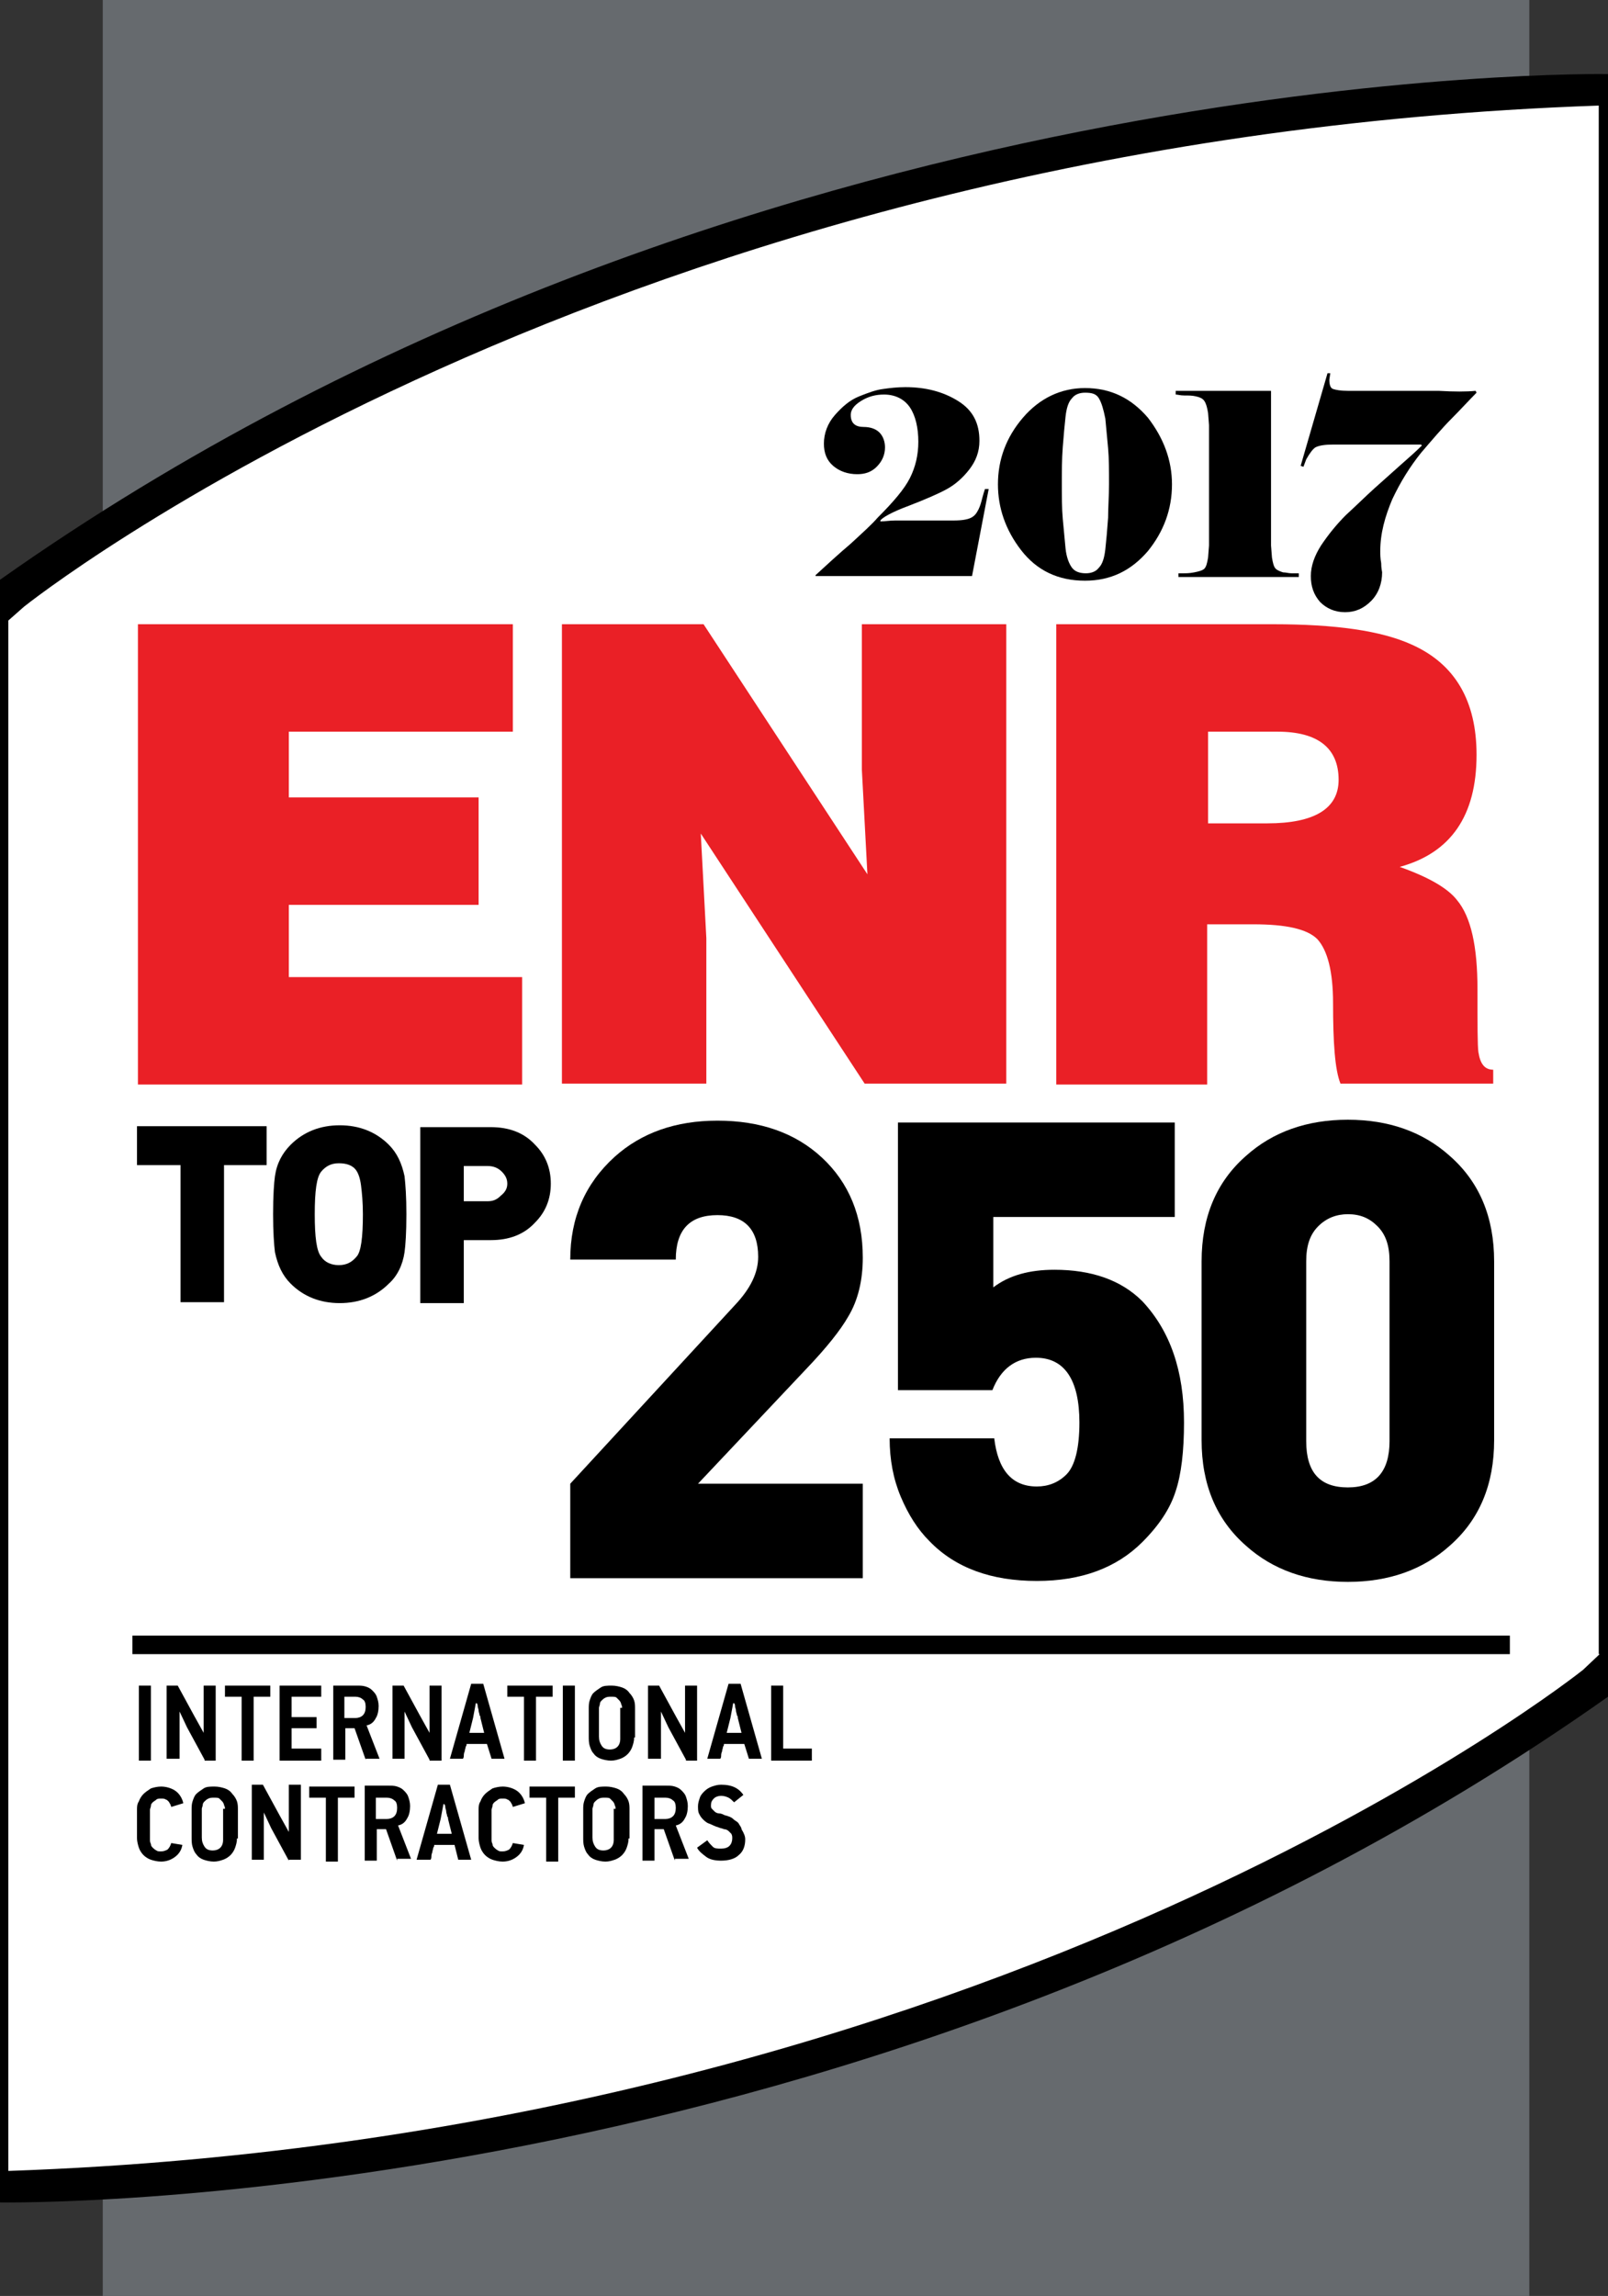
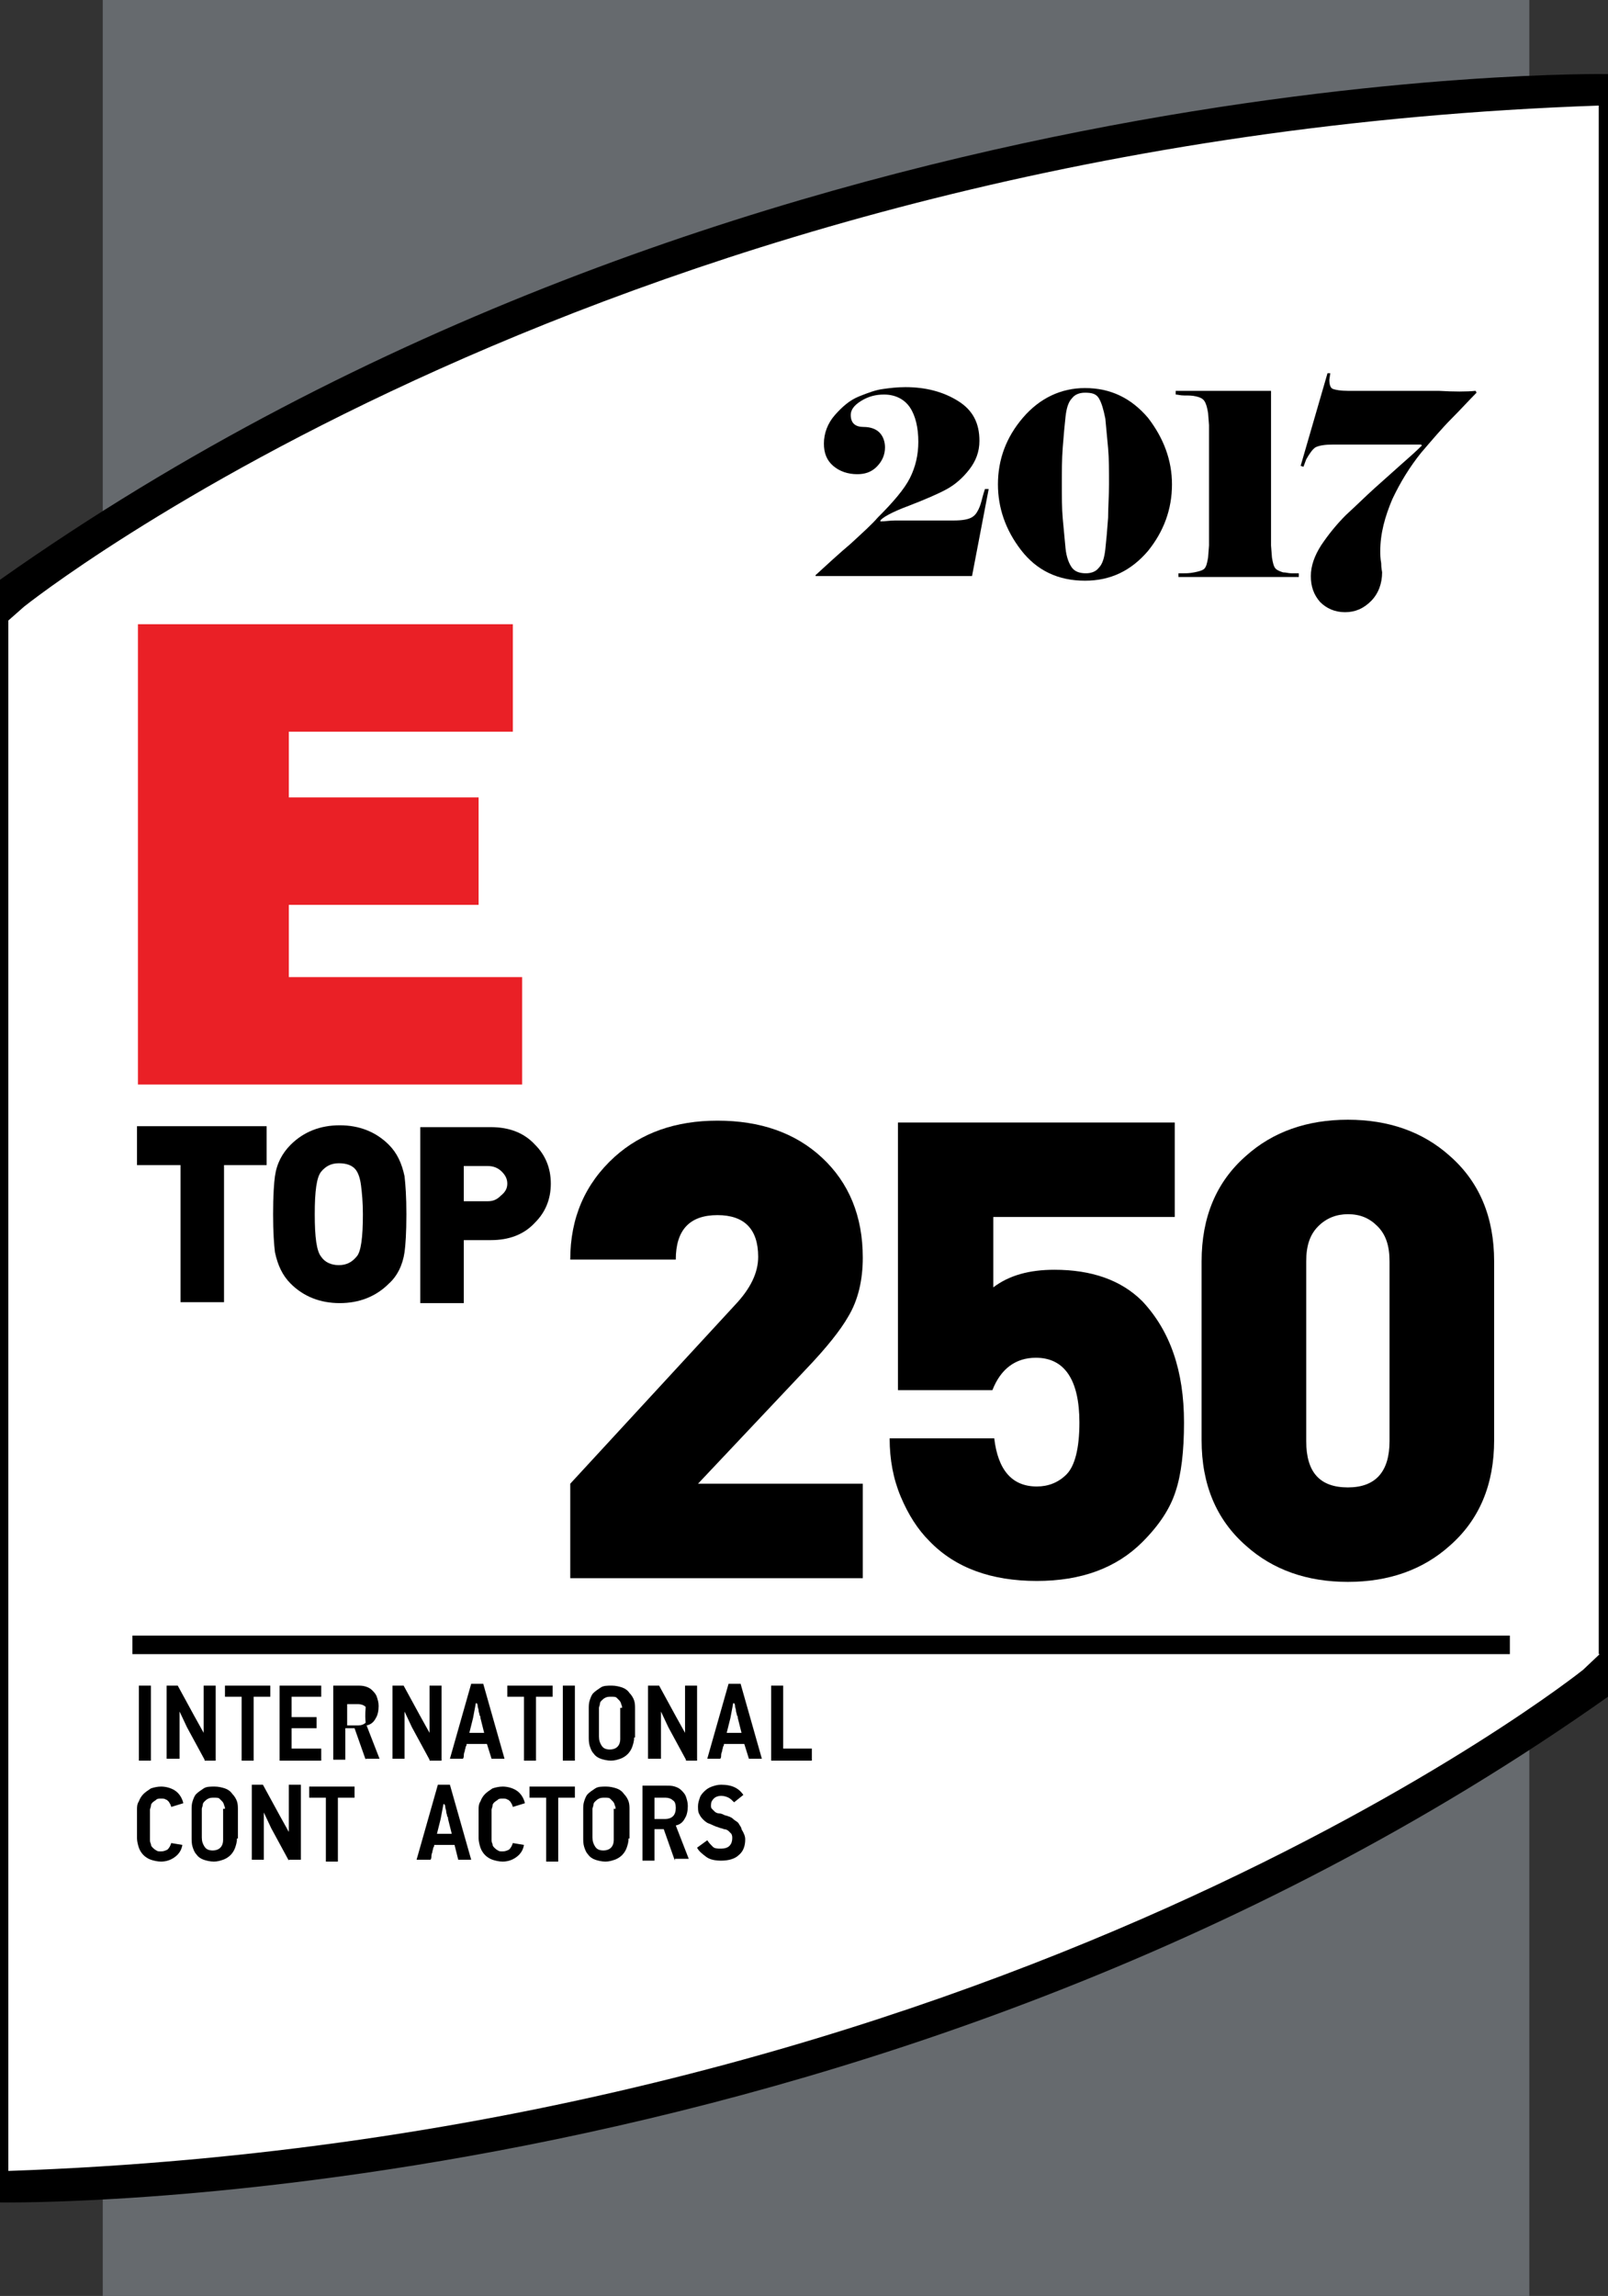
<svg xmlns="http://www.w3.org/2000/svg" version="1.1" id="Layer_1" x="0px" y="0px" viewBox="0 0 173.7 247.9" style="enable-background:new 0 0 173.7 247.9;" xml:space="preserve">
  <rect x="0" y="0" width="173.7" height="247.9" fill="#333333" stroke="none" />
  <style type="text/css">
	.st0{fill:#666A6E;}
	.st1{fill:#FFFFFF;}
	.st2{fill:#EA2026;}
	.st3{fill:none;stroke:#000000;stroke-width:2;stroke-miterlimit:10;}
</style>
  <g>
    <rect x="11.1" class="st0" width="154.1" height="247.9" />
    <polygon class="st1" points="4.5,61.8 0,65.1 0,236.4 26.3,234.4 50.7,230.9 82.8,224.1 100.5,218.5 137.2,202.5 173.7,182    173.7,9.9 128.6,13.9 86.8,22.5 56.3,34.4  " />
    <g>
      <path class="st2" d="M56.3,117.1H14.9V67.4h40.5V79H31.2v7.1h20.5v11.6H31.2v7.8h25.2V117.1z" />
-       <path class="st2" d="M76,67.4l17.7,27l-0.6-11.3V67.4h15.6v49.6H93.4L75.7,90l0.6,11.3v15.7H60.7V67.4H76z" />
-       <path class="st2" d="M135.4,99.8h-5v17.3h-16.3V67.4h23.4c6.8,0,11.7,0.7,15,2.2c4.7,2.1,7,6.1,7,11.9c0,6.6-2.8,10.6-8.3,12.1    c3.1,1.1,5.2,2.3,6.2,3.6c1.5,1.8,2.2,5,2.2,9.6c0,3.9,0,6.1,0.1,6.8c0.2,1.3,0.7,1.9,1.6,1.9v1.5h-16.5c-0.6-1.5-0.8-4.4-0.8-8.7    c0-3.4-0.6-5.7-1.7-6.9C141.2,100.3,138.9,99.8,135.4,99.8z M130.5,79v9.9h6.4c5.1,0,7.7-1.6,7.7-4.7c0-3.4-2.2-5.2-6.6-5.2H130.5    z" />
      <path d="M28.9,125.8h-4.7v14.8h-4.7v-14.8h-4.7v-4.2h14V125.8z" />
      <path d="M43.9,131.1c0,2-0.1,3.4-0.2,4.1c-0.2,1.4-0.8,2.6-1.7,3.4c-1.4,1.4-3.2,2.1-5.3,2.1c-2.1,0-3.9-0.7-5.3-2.1    c-0.9-0.9-1.4-2-1.7-3.4c-0.1-0.8-0.2-2.2-0.2-4.1c0-2,0.1-3.4,0.2-4.1c0.2-1.4,0.8-2.5,1.7-3.4c1.4-1.4,3.2-2.1,5.3-2.1    c2.1,0,3.9,0.7,5.3,2.1c0.9,0.9,1.4,2,1.7,3.4C43.8,127.9,43.9,129.2,43.9,131.1z M39.2,131.1c0-1.3-0.1-2.3-0.2-3.1    c-0.1-0.8-0.3-1.3-0.5-1.6c-0.4-0.6-1.1-0.8-1.9-0.8c-0.8,0-1.4,0.3-1.9,0.9c-0.5,0.6-0.7,2.1-0.7,4.6c0,2.5,0.2,4,0.7,4.6    c0.4,0.6,1.1,0.9,1.9,0.9c0.8,0,1.4-0.3,1.9-0.9C39,135.2,39.2,133.6,39.2,131.1z" />
      <path d="M59.5,127.8c0,1.7-0.6,3.1-1.7,4.2c-1.2,1.3-2.8,1.9-4.8,1.9h-2.9v6.8h-4.7v-19H53c2,0,3.6,0.6,4.8,1.9    C58.9,124.7,59.5,126.1,59.5,127.8z M54.8,127.8c0-0.5-0.2-0.9-0.6-1.3c-0.4-0.4-0.9-0.6-1.5-0.6h-2.6v3.8h2.6    c0.6,0,1-0.2,1.4-0.6C54.6,128.7,54.8,128.3,54.8,127.8z" />
      <path d="M93.1,170.4H61.6v-10.2l17.8-19.3c1.7-1.8,2.5-3.5,2.5-5.2c0-3-1.5-4.5-4.4-4.5c-3,0-4.5,1.6-4.5,4.8H61.6    c0-4.5,1.6-8.2,4.8-11.1c2.9-2.6,6.6-3.9,11.1-3.9c4.6,0,8.4,1.3,11.3,4c2.9,2.7,4.4,6.3,4.4,10.8c0,2.4-0.5,4.6-1.6,6.4    c-0.8,1.4-2.3,3.3-4.5,5.6l-11.7,12.4h17.8V170.4z" />
      <path d="M127.9,153.6c0,3.1-0.3,5.6-0.9,7.4c-0.6,1.9-1.8,3.7-3.6,5.5c-2.8,2.8-6.6,4.2-11.4,4.2c-4.9,0-8.8-1.4-11.6-4.3    c-1.3-1.3-2.3-2.9-3.1-4.8c-0.8-1.9-1.2-4-1.2-6.3h11.3c0.4,3.4,1.9,5.2,4.6,5.2c1.2,0,2.3-0.4,3.2-1.3c0.9-0.9,1.4-2.8,1.4-5.6    c0-4.6-1.6-7-4.7-7c-2.2,0-3.8,1.2-4.7,3.5H97v-28.9h29.9v10.2h-19.6v7.6c1.7-1.3,3.9-1.9,6.6-1.9c4,0,7.2,1.1,9.5,3.4    C126.4,143.7,127.9,148,127.9,153.6z" />
      <path d="M161.4,155.5c0,4.8-1.6,8.6-4.8,11.4c-2.9,2.6-6.6,3.9-11,3.9c-4.4,0-8.1-1.3-11-3.9c-3.2-2.8-4.8-6.6-4.8-11.4v-19.3    c0-4.8,1.6-8.6,4.8-11.4c2.9-2.6,6.6-3.9,11-3.9c4.4,0,8.1,1.3,11,3.9c3.2,2.8,4.8,6.6,4.8,11.4V155.5z M150.1,155.6v-19.4    c0-1.7-0.4-2.9-1.3-3.8c-0.9-0.9-1.9-1.3-3.2-1.3c-1.2,0-2.3,0.4-3.2,1.3c-0.9,0.9-1.3,2.1-1.3,3.8v19.4c0,3.4,1.5,5,4.5,5    C148.6,160.6,150.1,158.9,150.1,155.6z" />
    </g>
    <line class="st3" x1="14.3" y1="177.6" x2="163.1" y2="177.6" />
    <path d="M173.7,11.4V8c0,0-94-1.7-173.7,54.6l0,0v171.8c0,0,0,0,0,0v3.4c0,0,94,1.7,173.7-54.6l0,0L173.7,11.4   C173.7,11.4,173.7,11.4,173.7,11.4z M172.8,178.6l-1.8,1.7c0,0-63,50.4-170.1,54.1V67l1.7-1.5c0,0,63-50.4,170.1-54.1V178.6z" />
    <g>
      <path d="M15,190V182h1.3v8.1H15z" />
      <path d="M22.1,190l-1.9-3.5l-0.8-1.7l0,0v5.1H18V182h1.2l1.8,3.3l1,1.8l0,0V182h1.3v8.1H22.1z" />
      <path d="M27.4,183.2v6.9h-1.3v-6.9h-1.8V182h4.9v1.2H27.4z" />
      <path d="M30.2,190V182h4.5v1.2h-3.2v2.2h2.7v1.2h-2.7v2.2h3.2v1.3H30.2z" />
-       <path d="M39.5,190l-1.2-3.4h-1v3.4h-1.3V182h2.6c0.3,0,0.6,0,0.9,0.1c0.3,0.1,0.5,0.2,0.7,0.4c0.2,0.2,0.4,0.4,0.5,0.7    c0.1,0.3,0.2,0.6,0.2,1c0,0.5-0.1,1-0.3,1.3c-0.2,0.4-0.5,0.7-1,0.8l1.4,3.6H39.5z M39.5,184.3c0-0.4-0.1-0.7-0.3-0.8    c-0.2-0.2-0.5-0.3-0.8-0.3h-1.2v2.3h1.2c0.3,0,0.6-0.1,0.8-0.3C39.4,185,39.5,184.7,39.5,184.3z" />
+       <path d="M39.5,190l-1.2-3.4h-1v3.4h-1.3V182h2.6c0.3,0,0.6,0,0.9,0.1c0.3,0.1,0.5,0.2,0.7,0.4c0.2,0.2,0.4,0.4,0.5,0.7    c0.1,0.3,0.2,0.6,0.2,1c0,0.5-0.1,1-0.3,1.3c-0.2,0.4-0.5,0.7-1,0.8l1.4,3.6H39.5z M39.5,184.3c-0.2-0.2-0.5-0.3-0.8-0.3h-1.2v2.3h1.2c0.3,0,0.6-0.1,0.8-0.3C39.4,185,39.5,184.7,39.5,184.3z" />
      <path d="M46.4,190l-1.9-3.5l-0.8-1.7l0,0v5.1h-1.3V182h1.2l1.8,3.3l1,1.8l0,0V182h1.3v8.1H46.4z" />
      <path d="M52.6,188.3h-2.2c0,0.1,0,0.2-0.1,0.3c0,0.2-0.1,0.3-0.1,0.5c-0.1,0.2-0.1,0.4-0.1,0.5c0,0.2-0.1,0.3-0.1,0.3h-1.4    l2.3-8.1h1.3l2.3,8.1h-1.4L52.6,188.3z M51.1,185.5l-0.4,1.6h1.6l-0.4-1.6c0-0.1,0-0.2-0.1-0.3c0-0.2-0.1-0.3-0.1-0.5    c0-0.2-0.1-0.3-0.1-0.5c0-0.2-0.1-0.3-0.1-0.3h-0.1L51.1,185.5z" />
      <path d="M57.9,183.2v6.9h-1.3v-6.9h-1.8V182h4.9v1.2H57.9z" />
      <path d="M60.8,190V182h1.3v8.1H60.8z" />
      <path d="M68.5,187.6c0,0.4-0.1,0.7-0.2,1c-0.1,0.3-0.3,0.6-0.5,0.8c-0.2,0.2-0.5,0.4-0.8,0.5c-0.3,0.1-0.6,0.2-1,0.2    c-0.4,0-0.8-0.1-1.1-0.2c-0.3-0.1-0.6-0.3-0.8-0.6c-0.2-0.2-0.3-0.5-0.4-0.8s-0.1-0.7-0.1-1v-3c0-0.3,0-0.6,0.1-0.9    c0.1-0.3,0.2-0.6,0.4-0.8c0.2-0.2,0.5-0.4,0.8-0.6c0.3-0.2,0.7-0.2,1.2-0.2c0.4,0,0.8,0.1,1.1,0.2c0.3,0.1,0.6,0.3,0.8,0.6    c0.2,0.2,0.4,0.5,0.5,0.8c0.1,0.3,0.1,0.6,0.1,0.9V187.6z M67.2,184.4c0-0.1,0-0.2-0.1-0.4c0-0.1-0.1-0.3-0.2-0.4    c-0.1-0.1-0.2-0.2-0.3-0.3c-0.1-0.1-0.3-0.1-0.6-0.1c-0.2,0-0.4,0-0.6,0.1c-0.2,0.1-0.3,0.2-0.4,0.3c-0.1,0.1-0.2,0.2-0.2,0.4    c0,0.1-0.1,0.3-0.1,0.4l0,3.1c0,0.4,0.1,0.7,0.3,1c0.2,0.3,0.5,0.4,0.9,0.4c0.3,0,0.6-0.1,0.8-0.3c0.2-0.2,0.3-0.5,0.3-0.8V184.4z    " />
      <path d="M74.1,190l-1.9-3.5l-0.8-1.7l0,0v5.1H70V182h1.2l1.8,3.3l1,1.8l0,0V182h1.3v8.1H74.1z" />
      <path d="M80.4,188.3h-2.2c0,0.1,0,0.2-0.1,0.3c0,0.2-0.1,0.3-0.1,0.5c-0.1,0.2-0.1,0.4-0.1,0.5c0,0.2-0.1,0.3-0.1,0.3h-1.4    l2.3-8.1h1.3l2.3,8.1h-1.4L80.4,188.3z M78.9,185.5l-0.4,1.6h1.6l-0.4-1.6c0-0.1,0-0.2-0.1-0.3c0-0.2-0.1-0.3-0.1-0.5    c0-0.2-0.1-0.3-0.1-0.5c0-0.2-0.1-0.3-0.1-0.3h-0.1L78.9,185.5z" />
      <path d="M83.3,190V182h1.3v6.8h3.1v1.3H83.3z" />
      <path d="M19.7,199.2c-0.1,0.6-0.4,1-0.8,1.3c-0.4,0.3-0.9,0.5-1.5,0.5c-0.4,0-0.8-0.1-1.1-0.2c-0.3-0.1-0.6-0.3-0.8-0.5    c-0.2-0.2-0.4-0.5-0.5-0.8s-0.2-0.7-0.2-1v-3.1c0-0.3,0-0.6,0.2-0.9c0.1-0.3,0.3-0.6,0.5-0.8c0.2-0.2,0.5-0.4,0.8-0.6    c0.3-0.1,0.7-0.2,1.1-0.2c0.6,0,1.2,0.2,1.6,0.5c0.4,0.3,0.7,0.8,0.8,1.3l-1.3,0.4c0-0.1-0.1-0.2-0.1-0.3    c-0.1-0.1-0.1-0.2-0.2-0.3c-0.1-0.1-0.2-0.2-0.3-0.2c-0.1-0.1-0.3-0.1-0.5-0.1c-0.2,0-0.4,0-0.5,0.1c-0.1,0.1-0.3,0.2-0.4,0.3    s-0.2,0.2-0.2,0.4c0,0.1-0.1,0.3-0.1,0.4v3.2c0,0.2,0,0.3,0.1,0.5c0,0.2,0.1,0.3,0.2,0.4s0.2,0.2,0.4,0.3c0.1,0.1,0.3,0.1,0.5,0.1    c0.3,0,0.5-0.1,0.7-0.2c0.2-0.2,0.3-0.4,0.4-0.7L19.7,199.2z" />
      <path d="M25.6,198.5c0,0.4-0.1,0.7-0.2,1c-0.1,0.3-0.3,0.6-0.5,0.8c-0.2,0.2-0.5,0.4-0.8,0.5c-0.3,0.1-0.6,0.2-1,0.2    c-0.4,0-0.8-0.1-1.1-0.2c-0.3-0.1-0.6-0.3-0.8-0.6c-0.2-0.2-0.3-0.5-0.4-0.8s-0.1-0.7-0.1-1v-3c0-0.3,0-0.6,0.1-0.9    c0.1-0.3,0.2-0.6,0.4-0.8c0.2-0.2,0.5-0.4,0.8-0.6c0.3-0.2,0.7-0.2,1.2-0.2c0.4,0,0.8,0.1,1.1,0.2c0.3,0.1,0.6,0.3,0.8,0.6    c0.2,0.2,0.4,0.5,0.5,0.8c0.1,0.3,0.1,0.6,0.1,0.9V198.5z M24.3,195.3c0-0.1,0-0.2-0.1-0.4c0-0.1-0.1-0.3-0.2-0.4    c-0.1-0.1-0.2-0.2-0.3-0.3c-0.1-0.1-0.3-0.1-0.6-0.1c-0.2,0-0.4,0-0.6,0.1c-0.2,0.1-0.3,0.2-0.4,0.3c-0.1,0.1-0.2,0.2-0.2,0.4    c0,0.1-0.1,0.3-0.1,0.4l0,3.1c0,0.4,0.1,0.7,0.3,1c0.2,0.3,0.5,0.4,0.9,0.4c0.3,0,0.6-0.1,0.8-0.3c0.2-0.2,0.3-0.5,0.3-0.8V195.3z    " />
      <path d="M31.2,200.9l-1.9-3.5l-0.8-1.7l0,0v5.1h-1.3v-8.1h1.2l1.8,3.3l1,1.8l0,0v-5.1h1.3v8.1H31.2z" />
      <path d="M36.5,194.1v6.9h-1.3v-6.9h-1.8v-1.2h4.9v1.2H36.5z" />
-       <path d="M42.9,200.9l-1.2-3.4h-1v3.4h-1.3v-8.1h2.6c0.3,0,0.6,0,0.9,0.1c0.3,0.1,0.5,0.2,0.7,0.4c0.2,0.2,0.4,0.4,0.5,0.7    c0.1,0.3,0.2,0.6,0.2,1c0,0.5-0.1,1-0.3,1.3c-0.2,0.4-0.5,0.7-1,0.8l1.4,3.6H42.9z M42.9,195.2c0-0.4-0.1-0.7-0.3-0.8    c-0.2-0.2-0.5-0.3-0.8-0.3h-1.2v2.3h1.2c0.3,0,0.6-0.1,0.8-0.3C42.8,195.9,42.9,195.6,42.9,195.2z" />
      <path d="M49.1,199.2h-2.2c0,0.1,0,0.2-0.1,0.3c0,0.2-0.1,0.3-0.1,0.5c-0.1,0.2-0.1,0.4-0.1,0.5c0,0.2-0.1,0.3-0.1,0.3H45l2.3-8.1    h1.3l2.3,8.1h-1.4L49.1,199.2z M47.6,196.4l-0.4,1.6h1.6l-0.4-1.6c0-0.1,0-0.2-0.1-0.3c0-0.2-0.1-0.3-0.1-0.5    c0-0.2-0.1-0.3-0.1-0.5c0-0.2-0.1-0.3-0.1-0.3h-0.1L47.6,196.4z" />
      <path d="M56.6,199.2c-0.1,0.6-0.4,1-0.8,1.3c-0.4,0.3-0.9,0.5-1.5,0.5c-0.4,0-0.8-0.1-1.1-0.2c-0.3-0.1-0.6-0.3-0.8-0.5    c-0.2-0.2-0.4-0.5-0.5-0.8s-0.2-0.7-0.2-1v-3.1c0-0.3,0-0.6,0.2-0.9c0.1-0.3,0.3-0.6,0.5-0.8c0.2-0.2,0.5-0.4,0.8-0.6    c0.3-0.1,0.7-0.2,1.1-0.2c0.6,0,1.2,0.2,1.6,0.5c0.4,0.3,0.7,0.8,0.8,1.3l-1.3,0.4c0-0.1-0.1-0.2-0.1-0.3    c-0.1-0.1-0.1-0.2-0.2-0.3c-0.1-0.1-0.2-0.2-0.3-0.2c-0.1-0.1-0.3-0.1-0.5-0.1c-0.2,0-0.4,0-0.5,0.1c-0.1,0.1-0.3,0.2-0.4,0.3    s-0.2,0.2-0.2,0.4c0,0.1-0.1,0.3-0.1,0.4v3.2c0,0.2,0,0.3,0.1,0.5c0,0.2,0.1,0.3,0.2,0.4s0.2,0.2,0.4,0.3c0.1,0.1,0.3,0.1,0.5,0.1    c0.3,0,0.5-0.1,0.7-0.2c0.2-0.2,0.3-0.4,0.4-0.7L56.6,199.2z" />
      <path d="M60.3,194.1v6.9H59v-6.9h-1.8v-1.2h4.9v1.2H60.3z" />
      <path d="M67.9,198.5c0,0.4-0.1,0.7-0.2,1c-0.1,0.3-0.3,0.6-0.5,0.8c-0.2,0.2-0.5,0.4-0.8,0.5c-0.3,0.1-0.6,0.2-1,0.2    c-0.4,0-0.8-0.1-1.1-0.2c-0.3-0.1-0.6-0.3-0.8-0.6c-0.2-0.2-0.3-0.5-0.4-0.8s-0.1-0.7-0.1-1v-3c0-0.3,0-0.6,0.1-0.9    c0.1-0.3,0.2-0.6,0.4-0.8c0.2-0.2,0.5-0.4,0.8-0.6c0.3-0.2,0.7-0.2,1.2-0.2c0.4,0,0.8,0.1,1.1,0.2c0.3,0.1,0.6,0.3,0.8,0.6    c0.2,0.2,0.4,0.5,0.5,0.8c0.1,0.3,0.1,0.6,0.1,0.9V198.5z M66.5,195.3c0-0.1,0-0.2-0.1-0.4c0-0.1-0.1-0.3-0.2-0.4    c-0.1-0.1-0.2-0.2-0.3-0.3c-0.1-0.1-0.3-0.1-0.6-0.1c-0.2,0-0.4,0-0.6,0.1c-0.2,0.1-0.3,0.2-0.4,0.3c-0.1,0.1-0.2,0.2-0.2,0.4    c0,0.1-0.1,0.3-0.1,0.4l0,3.1c0,0.4,0.1,0.7,0.3,1c0.2,0.3,0.5,0.4,0.9,0.4c0.3,0,0.6-0.1,0.8-0.3c0.2-0.2,0.3-0.5,0.3-0.8V195.3z    " />
      <path d="M72.9,200.9l-1.2-3.4h-1v3.4h-1.3v-8.1h2.6c0.3,0,0.6,0,0.9,0.1c0.3,0.1,0.5,0.2,0.7,0.4c0.2,0.2,0.4,0.4,0.5,0.7    c0.1,0.3,0.2,0.6,0.2,1c0,0.5-0.1,1-0.3,1.3c-0.2,0.4-0.5,0.7-1,0.8l1.4,3.6H72.9z M73,195.2c0-0.4-0.1-0.7-0.3-0.8    c-0.2-0.2-0.5-0.3-0.8-0.3h-1.2v2.3h1.2c0.3,0,0.6-0.1,0.8-0.3C72.9,195.9,73,195.6,73,195.2z" />
      <path d="M80.5,198.6c0,0.7-0.2,1.3-0.7,1.7c-0.4,0.4-1.1,0.6-1.9,0.6c-0.6,0-1.2-0.1-1.6-0.4c-0.4-0.3-0.8-0.6-1-1l1.1-0.8    c0.2,0.3,0.4,0.5,0.6,0.7c0.2,0.2,0.5,0.2,0.9,0.2c0.4,0,0.7-0.1,0.9-0.3c0.2-0.2,0.3-0.5,0.3-0.8c0-0.2,0-0.3-0.1-0.5    c-0.1-0.1-0.2-0.2-0.3-0.3c-0.1-0.1-0.3-0.2-0.5-0.2c-0.2-0.1-0.4-0.1-0.6-0.2c-0.4-0.1-0.7-0.3-1-0.4s-0.5-0.3-0.7-0.5    s-0.3-0.4-0.4-0.6c-0.1-0.2-0.1-0.5-0.1-0.8c0-0.3,0.1-0.6,0.2-0.9c0.1-0.3,0.3-0.5,0.5-0.7c0.2-0.2,0.5-0.4,0.8-0.5    c0.3-0.1,0.6-0.2,1-0.2c0.6,0,1.1,0.1,1.5,0.3c0.4,0.2,0.7,0.5,0.9,0.8l-1,0.8c-0.2-0.2-0.4-0.4-0.6-0.5c-0.2-0.1-0.5-0.2-0.8-0.2    c-0.3,0-0.6,0.1-0.8,0.3s-0.3,0.4-0.3,0.7c0,0.2,0,0.3,0.1,0.4c0.1,0.1,0.2,0.2,0.3,0.3s0.3,0.2,0.5,0.2s0.4,0.1,0.6,0.2    c0.4,0.1,0.7,0.2,0.9,0.4s0.5,0.3,0.6,0.5s0.3,0.4,0.3,0.6C80.4,198,80.5,198.3,80.5,198.6z" />
    </g>
    <g>
      <path d="M88.1,62.1c1.2-1.1,2.5-2.3,3.8-3.4c1.3-1.2,2.3-2.1,2.9-2.8c1.7-1.7,2.9-3.1,3.5-4.3c0.6-1.2,0.9-2.5,0.9-3.9    c0-1.5-0.3-2.8-0.9-3.7c-0.6-0.9-1.6-1.4-2.8-1.4c-0.9,0-1.7,0.2-2.5,0.7c-0.8,0.5-1.1,1-1.1,1.5c0,0.9,0.5,1.3,1.4,1.3    c0.7,0,1.3,0.2,1.7,0.6c0.4,0.4,0.6,1,0.6,1.6c0,0.8-0.3,1.5-0.9,2.1c-0.6,0.6-1.3,0.8-2.1,0.8c-1,0-1.9-0.3-2.6-0.9    c-0.7-0.6-1-1.4-1-2.4c0-1.1,0.4-2.2,1.2-3.1c0.8-0.9,1.6-1.6,2.6-2c1-0.4,1.8-0.7,2.6-0.8c0.7-0.1,1.5-0.2,2.4-0.2    c2.2,0,4.1,0.5,5.7,1.5c1.6,1,2.3,2.4,2.3,4.3c0,1.2-0.4,2.2-1.1,3.1c-0.7,0.9-1.5,1.6-2.4,2.1c-0.9,0.5-2.3,1.1-4.1,1.8    c-1.9,0.7-2.9,1.3-3.1,1.6v0.1c0.5,0,1-0.1,1.6-0.1c0.6,0,1.2,0,1.9,0h4.4c0.9,0,1.5-0.1,1.9-0.3c0.4-0.2,0.6-0.5,0.8-0.9    c0.2-0.4,0.3-0.8,0.4-1.2c0.1-0.4,0.2-0.7,0.3-1h0.4l-1.8,9.4H88.1V62.1z" />
      <path d="M126.6,52.3c0,2.7-0.9,5.1-2.6,7.2c-1.8,2.1-4,3.2-6.8,3.2c-2.9,0-5.2-1.1-6.9-3.3c-1.7-2.2-2.5-4.6-2.5-7.1    c0-2.7,0.9-5.1,2.7-7.2c1.8-2.1,4.1-3.2,6.7-3.2c2.8,0,5,1.1,6.8,3.2C125.7,47.3,126.6,49.7,126.6,52.3z M119.8,52.3    c0-1.5,0-2.8-0.1-3.9c-0.1-1.1-0.2-2.1-0.3-3.2c-0.2-1-0.4-1.7-0.7-2.2s-0.8-0.6-1.5-0.6c-0.6,0-1.1,0.2-1.4,0.6    c-0.4,0.4-0.6,1.1-0.7,2c-0.1,0.9-0.2,2-0.3,3.3c-0.1,1.3-0.1,2.6-0.1,3.9c0,1.4,0,2.7,0.1,3.8c0.1,1.1,0.2,2.2,0.3,3.2    s0.4,1.7,0.7,2.1s0.8,0.6,1.5,0.6c0.6,0,1.1-0.2,1.4-0.6c0.4-0.4,0.6-1.1,0.7-2c0.1-0.9,0.2-2,0.3-3.4    C119.7,54.8,119.8,53.5,119.8,52.3z" />
      <path d="M137.3,58.9l0.1,1.3c0.1,0.6,0.2,1,0.4,1.2c0.2,0.2,0.5,0.3,0.8,0.4c0.3,0,0.6,0.1,0.9,0.1c0.2,0,0.5,0,0.8,0v0.4h-13    v-0.4c0.2,0,0.4,0,0.6,0c0.2,0,0.6,0,1.1-0.1c0.5-0.1,0.9-0.2,1.1-0.4c0.2-0.2,0.3-0.6,0.4-1.2l0.1-1.3v-13l-0.1-1.3    c-0.1-0.6-0.2-1-0.4-1.3s-0.5-0.4-0.9-0.5c-0.4-0.1-0.8-0.1-1.3-0.1c-0.4,0-0.7-0.1-0.9-0.1v-0.4h10.3V58.9z" />
      <path d="M159.4,42.2l0.1,0.2c-0.8,0.8-1.7,1.8-2.7,2.8c-1,1-2.1,2.3-3.3,3.7c-1.2,1.5-2.2,3.1-3.1,5c-0.8,1.9-1.3,3.7-1.3,5.6    c0,0.3,0,0.8,0.1,1.3c0,0.6,0.1,0.9,0.1,1c0,1.2-0.4,2.3-1.2,3.1c-0.8,0.8-1.7,1.2-2.8,1.2c-1.1,0-2-0.4-2.7-1.1    c-0.7-0.8-1-1.7-1-2.8c0-1.1,0.4-2.2,1.1-3.3c0.8-1.2,1.7-2.3,2.7-3.3c1.1-1,2.1-2,3.1-2.9c1-0.9,1.9-1.7,2.8-2.5    c0.9-0.8,1.6-1.4,2.3-2.1l-0.1-0.1c-0.2,0-0.7,0-1.6,0c-0.8,0-1.4,0-1.7,0h-6.2c-0.9,0-1.5,0.1-1.9,0.3c-0.3,0.2-0.6,0.6-1,1.3    l-0.3,0.8l-0.3-0.1l2.9-10h0.3l-0.1,0.7c0,0.5,0.1,0.9,0.4,1c0.3,0.1,0.8,0.2,1.6,0.2h4.9c1.7,0,3.4,0,4.9,0    C157.1,42.3,158.4,42.3,159.4,42.2z" />
    </g>
  </g>
</svg>